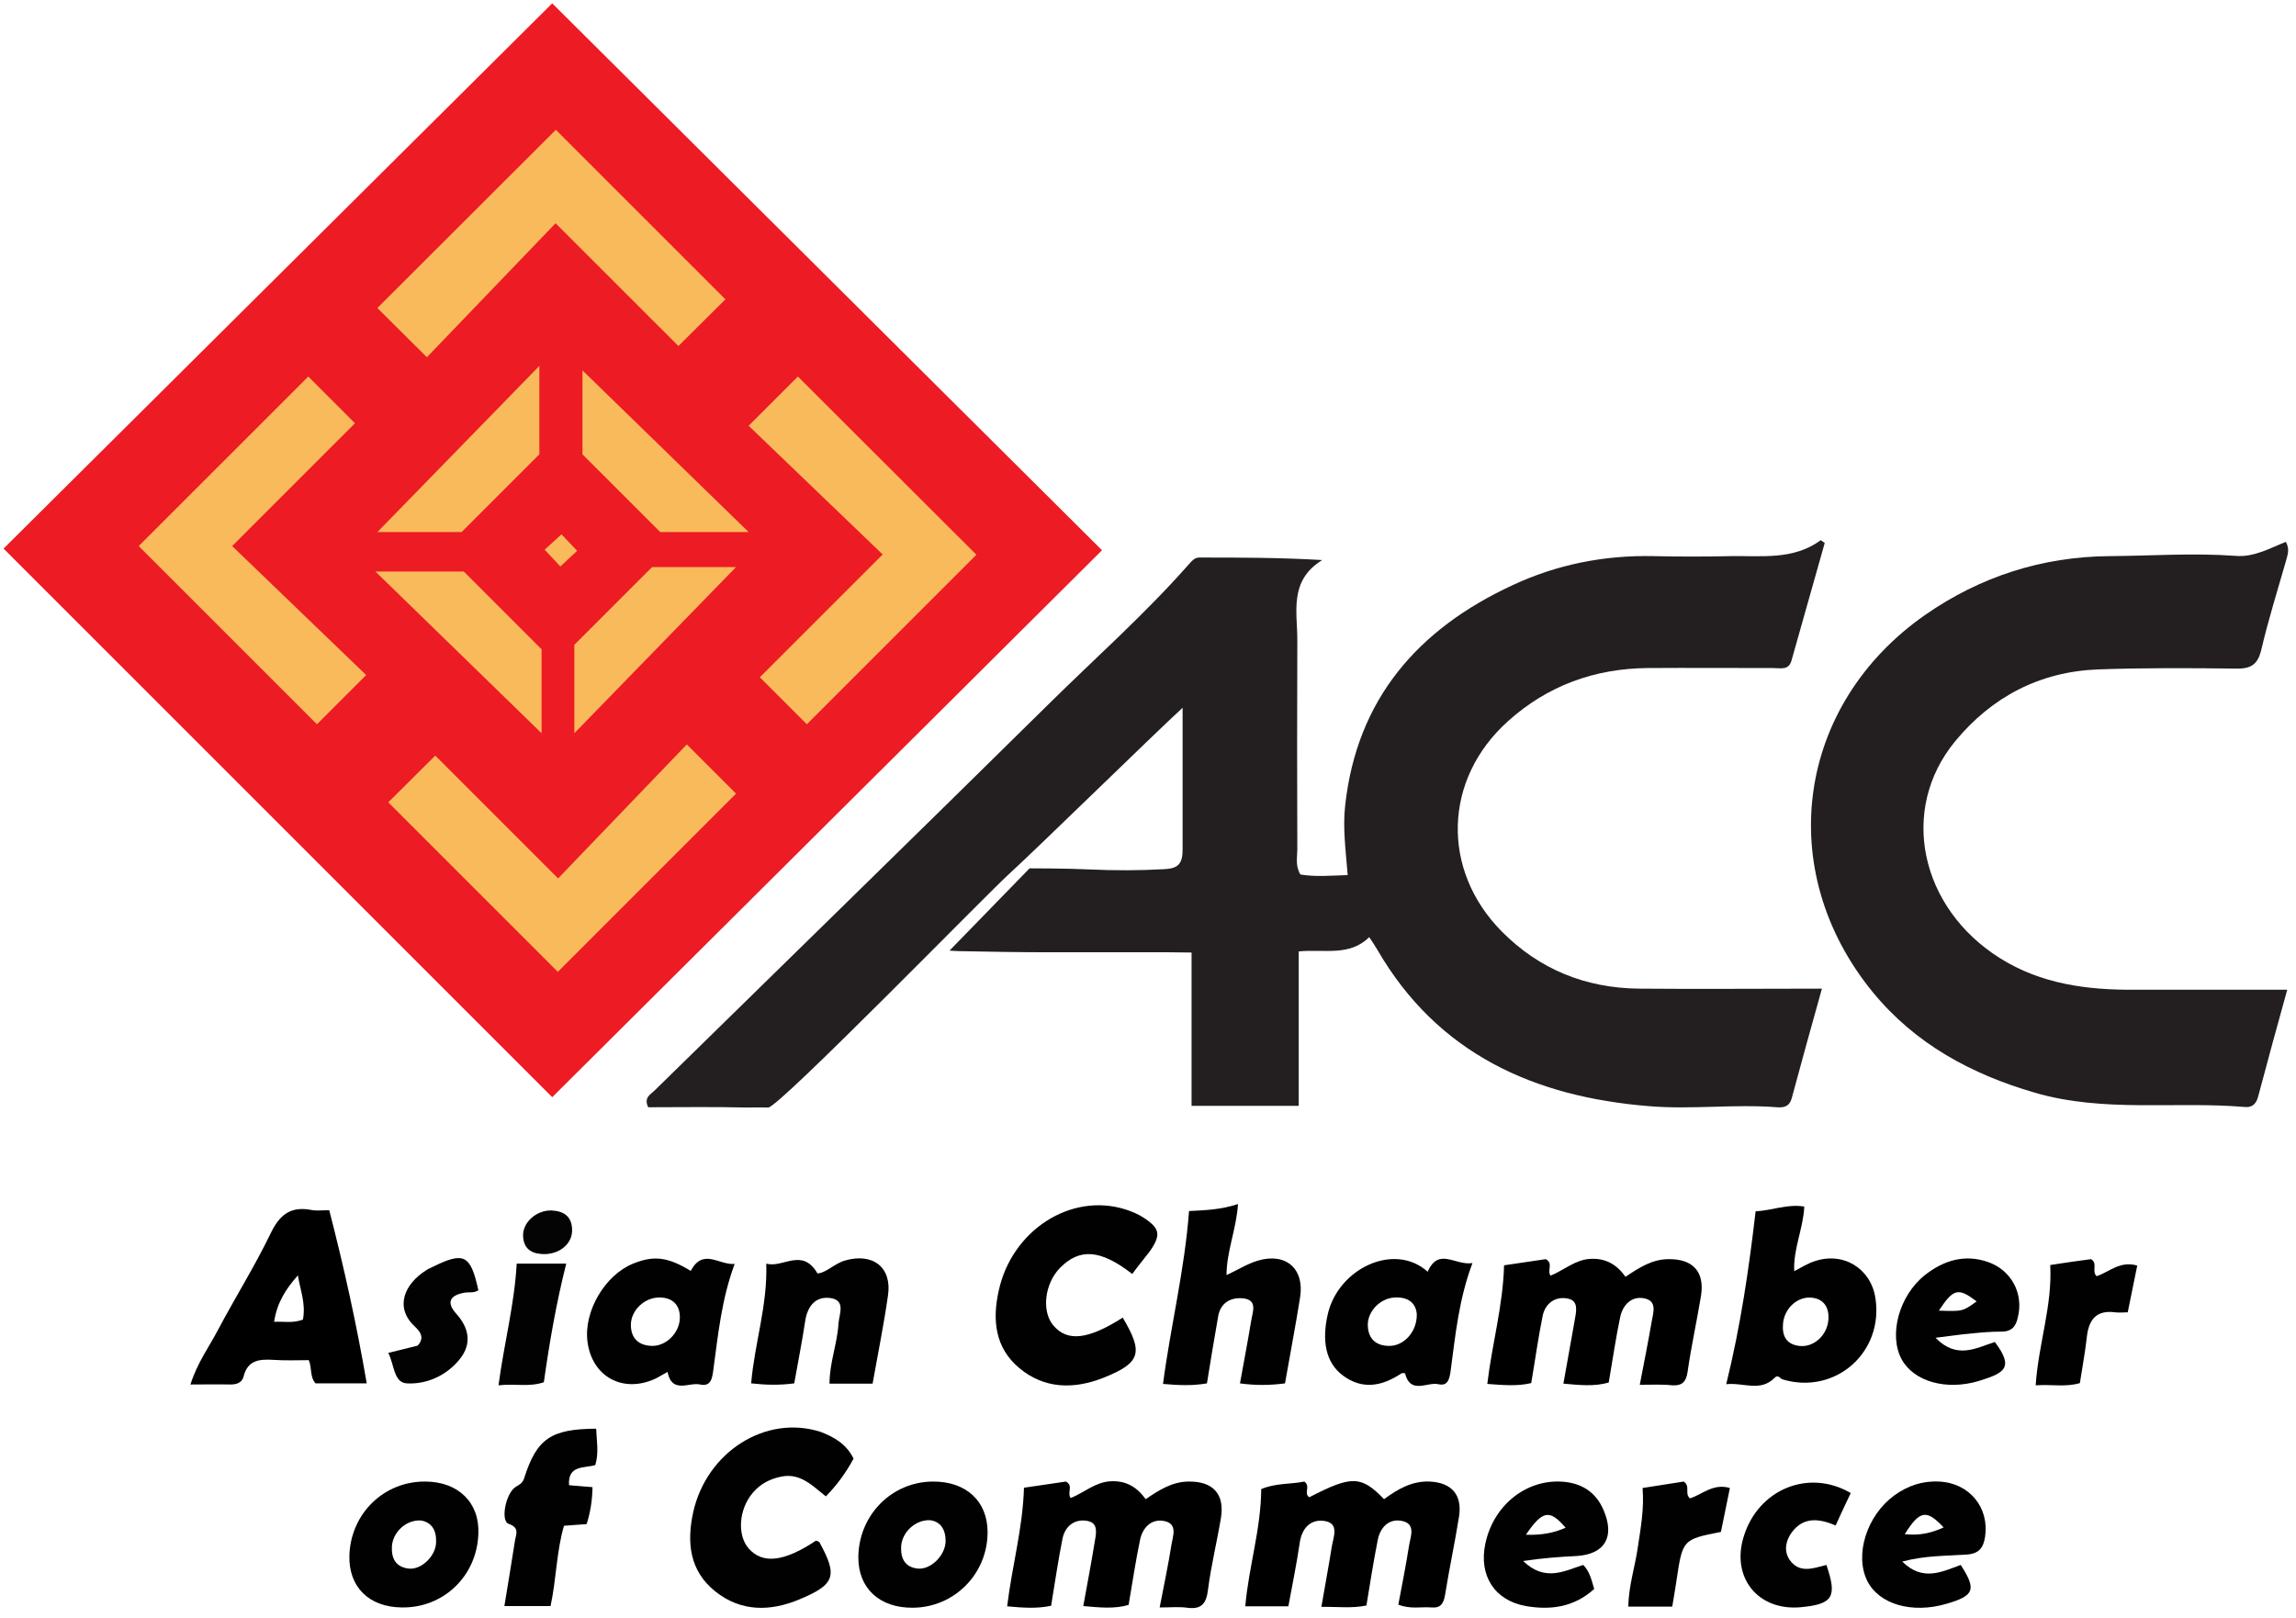
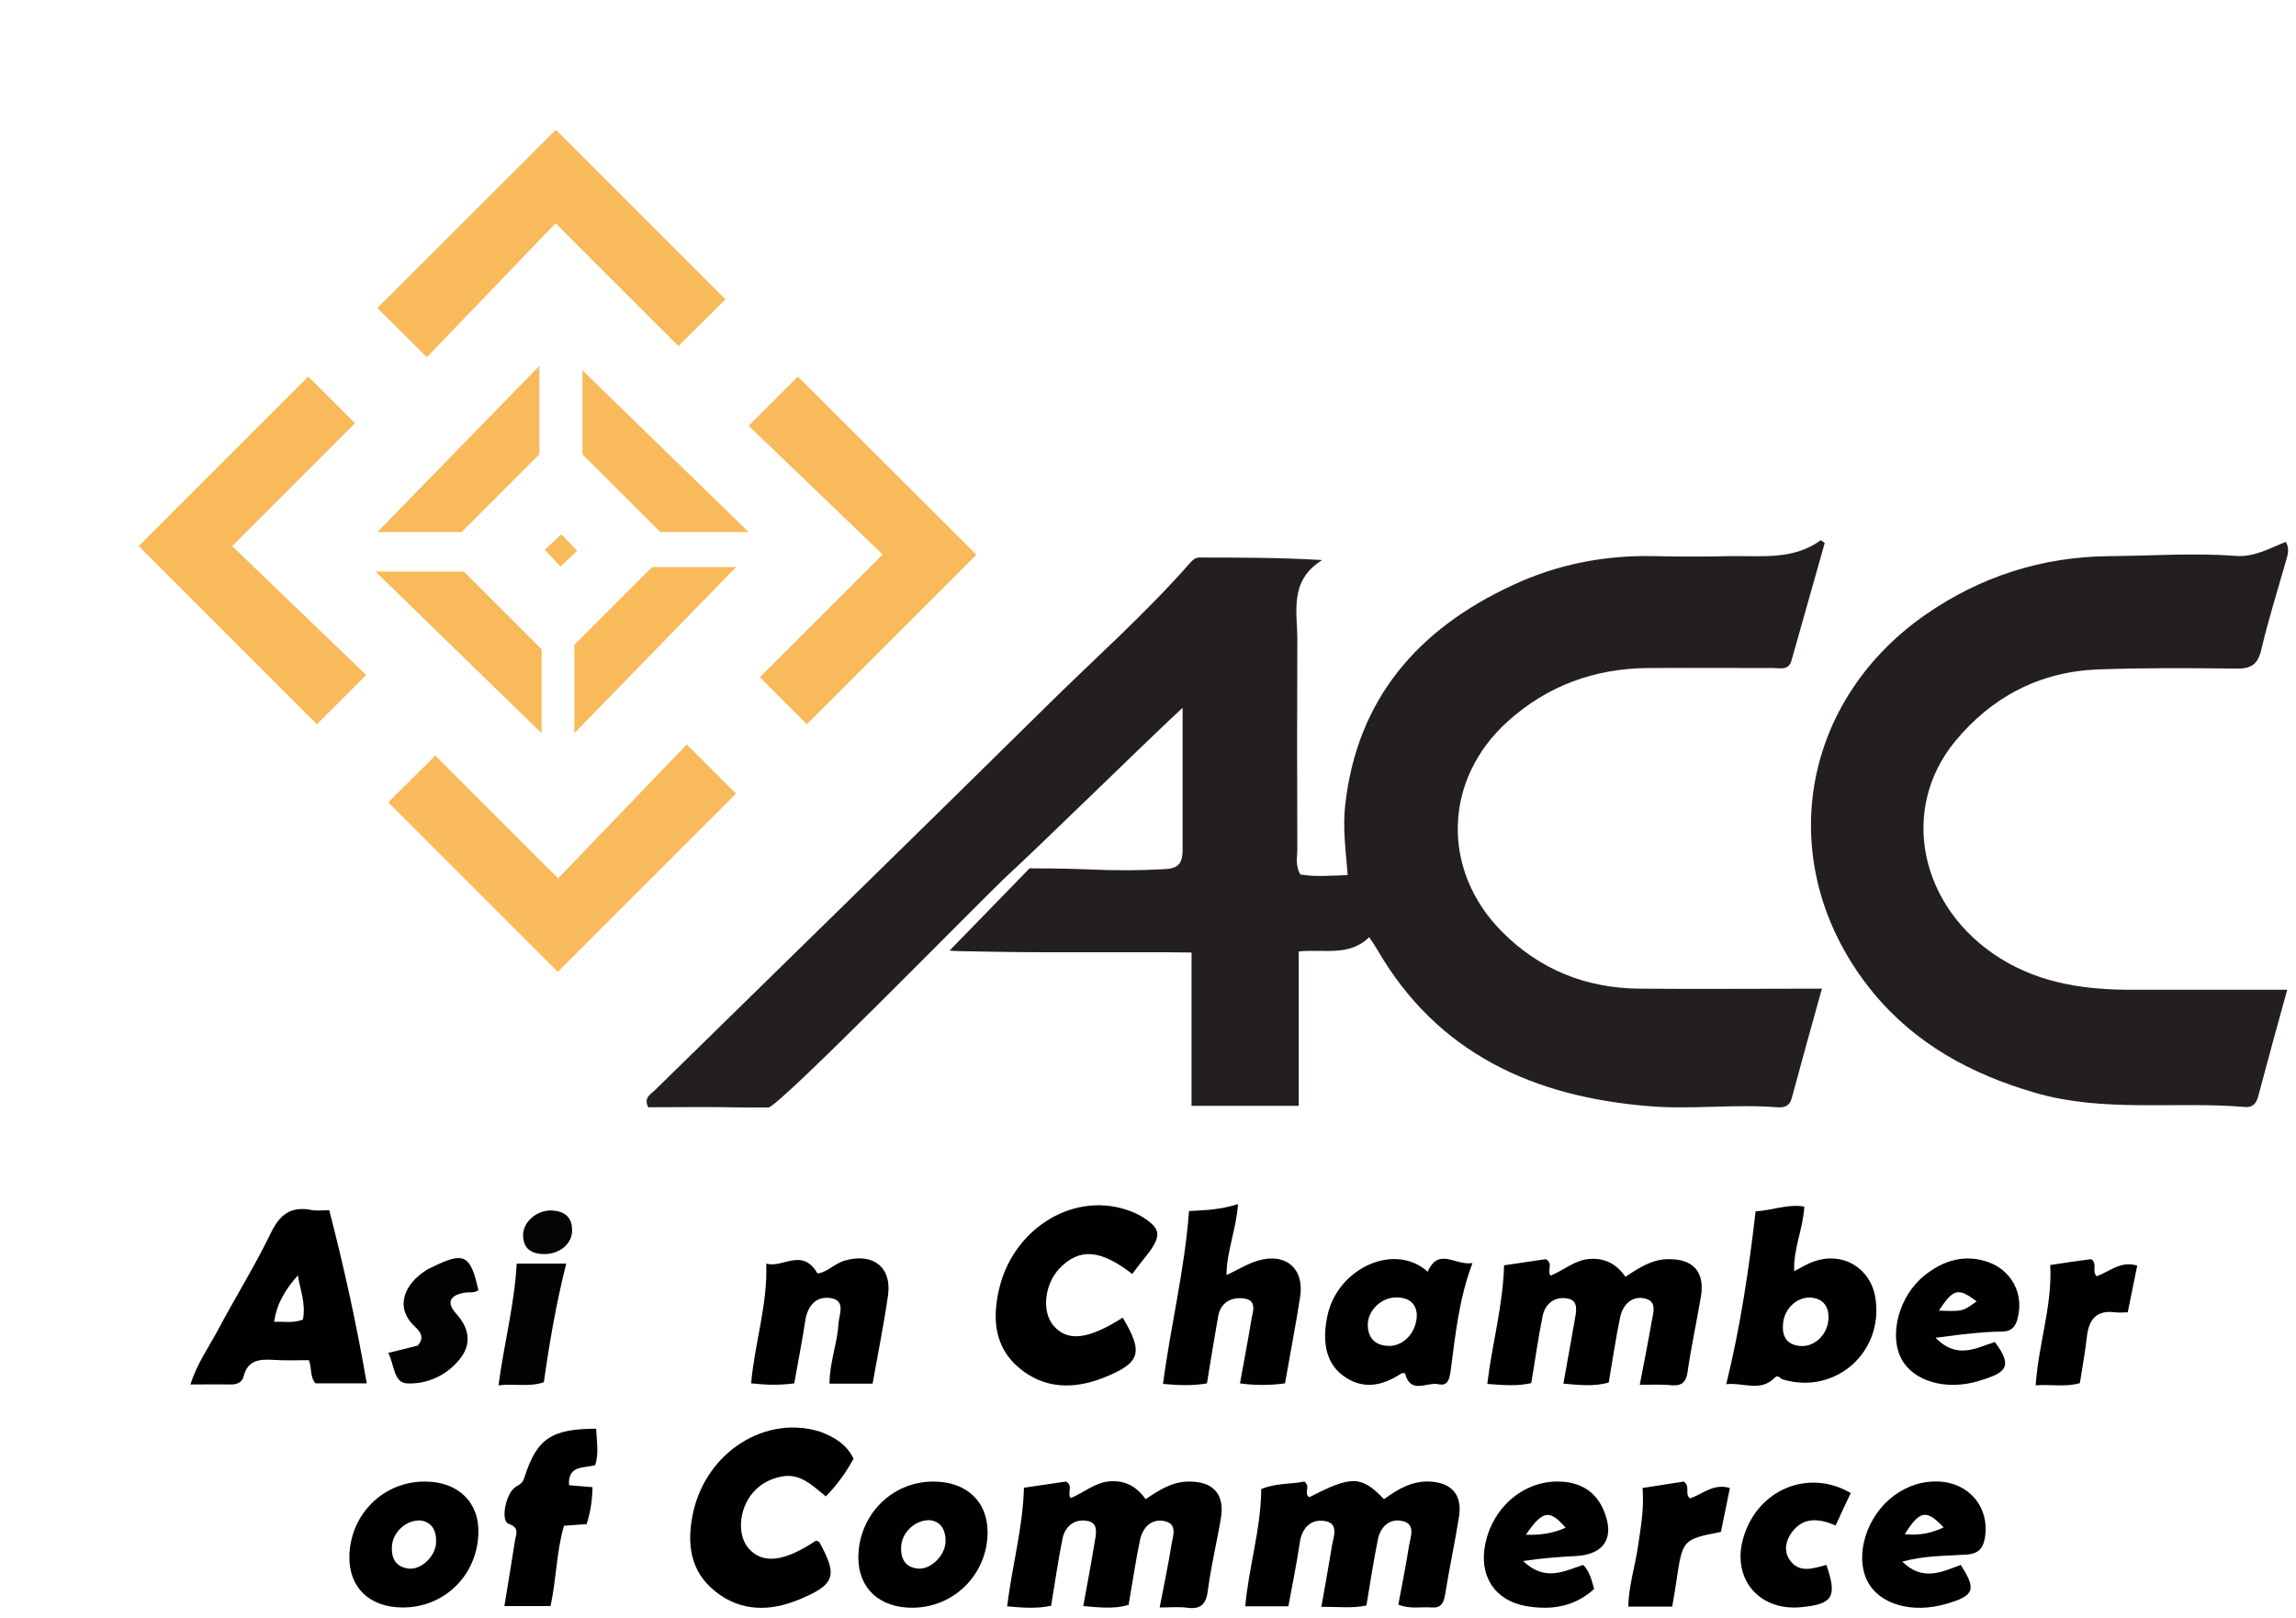
<svg xmlns="http://www.w3.org/2000/svg" width="166" height="117" viewBox="0 0 166 117" fill="none">
  <path d="M55.543 80.085C54.916 80.065 54.471 80.085 53.965 80.085C51.578 80.025 49.191 80.065 46.865 80.065C46.521 79.357 47.047 79.134 47.35 78.831C56.818 69.546 66.305 60.301 75.732 50.996C79.171 47.598 82.812 44.381 86.008 40.74C86.21 40.517 86.392 40.315 86.716 40.315C89.609 40.315 92.501 40.315 95.596 40.497C93.149 42.014 93.816 44.28 93.796 46.364C93.776 51.38 93.776 56.397 93.796 61.414C93.796 61.98 93.634 62.587 94.018 63.234C95.111 63.417 96.223 63.315 97.437 63.275C97.296 61.495 97.073 59.877 97.255 58.238C98.105 50.531 102.535 45.474 109.352 42.318C112.548 40.821 115.987 40.133 119.567 40.214C121.429 40.255 123.269 40.255 125.13 40.214C127.356 40.174 129.641 40.517 131.644 39.061C131.786 39.162 131.786 39.162 131.927 39.263C131.118 42.095 130.329 44.948 129.52 47.78C129.318 48.488 128.711 48.306 128.205 48.306C125.171 48.306 122.137 48.285 119.102 48.306C115.279 48.346 111.881 49.58 109.028 52.149C104.355 56.337 104.173 62.911 108.583 67.361C111.314 70.112 114.652 71.447 118.495 71.488C122.804 71.528 127.113 71.488 131.725 71.488C130.936 74.3 130.228 76.869 129.54 79.418C129.378 80.004 128.994 80.105 128.468 80.065C125.373 79.822 122.258 80.247 119.203 79.984C110.95 79.317 103.951 76.221 99.581 68.676C99.44 68.433 99.278 68.191 98.995 67.766C97.558 69.182 95.738 68.615 93.897 68.797V79.964H86.149V68.878L84.491 68.858C84.491 68.858 78.705 68.858 75.812 68.858C73.628 68.858 71.544 68.818 69.359 68.777C69.117 68.777 68.651 68.737 68.651 68.737L74.437 62.789C74.437 62.789 77.188 62.789 78.806 62.87C80.587 62.951 82.367 62.951 84.147 62.85C84.511 62.83 84.936 62.789 85.199 62.526C85.482 62.243 85.502 61.778 85.502 61.373C85.502 57.975 85.502 54.577 85.502 51.178C83.237 53.262 75.064 61.272 73.001 63.154C71.585 64.408 56.271 80.126 55.543 80.085Z" fill="#231F20" />
  <path d="M165.264 39.182C165.568 39.708 165.386 40.153 165.264 40.598C164.658 42.722 163.99 44.846 163.484 47.011C163.221 48.083 162.716 48.366 161.664 48.346C158.346 48.305 155.008 48.285 151.671 48.406C147.483 48.568 144.004 50.389 141.354 53.605C137.288 58.541 138.805 65.641 144.591 69.282C147.584 71.164 150.902 71.588 154.341 71.568C157.942 71.568 161.542 71.568 165.366 71.568C164.617 74.279 163.929 76.767 163.262 79.296C163.12 79.822 162.837 80.105 162.271 80.044C157.234 79.619 152.116 80.469 147.119 79.013C142.527 77.677 138.481 75.493 135.407 71.75C128.205 62.951 129.864 50.975 139.189 44.462C143.175 41.69 147.645 40.254 152.5 40.214C155.534 40.193 158.569 39.971 161.603 40.193C162.938 40.315 164.091 39.647 165.264 39.182Z" fill="#231F20" />
  <path d="M93.148 116.153C92.117 116.153 91.146 116.153 90.033 116.153C90.276 113.321 91.166 110.59 91.186 107.677C92.218 107.232 93.331 107.333 94.302 107.131C94.787 107.475 94.221 108.001 94.666 108.264C97.72 106.686 98.408 106.686 100.067 108.405C101.058 107.677 102.09 107.07 103.384 107.131C104.962 107.212 105.731 108.102 105.488 109.659C105.185 111.561 104.78 113.442 104.477 115.324C104.375 115.951 104.153 116.295 103.485 116.234C102.737 116.173 101.988 116.375 101.098 116.032C101.361 114.636 101.645 113.22 101.867 111.804C101.968 111.116 102.433 110.145 101.28 109.963C100.35 109.821 99.763 110.509 99.602 111.399C99.298 112.937 99.055 114.494 98.792 116.092C97.74 116.315 96.729 116.173 95.535 116.193C95.798 114.676 96.061 113.26 96.284 111.864C96.385 111.177 96.871 110.165 95.778 109.983C94.746 109.821 94.099 110.509 93.958 111.642C93.735 113.139 93.432 114.616 93.148 116.153Z" fill="black" />
  <path d="M83.843 116.234C84.166 114.555 84.47 113.139 84.692 111.723C84.793 111.076 85.178 110.186 84.166 109.983C83.236 109.801 82.609 110.469 82.427 111.339C82.103 112.876 81.88 114.434 81.597 116.052C80.545 116.356 79.473 116.234 78.32 116.133C78.603 114.575 78.886 113.099 79.129 111.602C79.23 110.975 79.473 110.145 78.644 109.983C77.774 109.801 77.025 110.287 76.823 111.238C76.499 112.836 76.277 114.434 75.994 116.113C74.942 116.335 73.93 116.254 72.818 116.153C73.162 113.261 73.951 110.509 74.032 107.576C75.104 107.414 76.115 107.273 77.066 107.131C77.632 107.435 77.127 107.94 77.41 108.325C78.401 107.92 79.19 107.172 80.282 107.111C81.375 107.05 82.184 107.495 82.831 108.406C83.782 107.758 84.753 107.131 85.946 107.131C87.706 107.111 88.556 108.041 88.273 109.761C87.99 111.48 87.565 113.18 87.342 114.919C87.221 115.951 86.877 116.396 85.825 116.254C85.279 116.173 84.692 116.234 83.843 116.234Z" fill="black" />
  <path d="M118.555 100.132C118.879 98.453 119.162 97.037 119.405 95.621C119.506 94.974 119.87 94.084 118.879 93.881C117.949 93.699 117.322 94.367 117.139 95.237C116.816 96.774 116.593 98.332 116.31 99.97C115.258 100.273 114.186 100.152 113.033 100.051C113.316 98.493 113.579 97.017 113.842 95.52C113.943 94.893 114.186 94.063 113.357 93.901C112.487 93.719 111.738 94.205 111.536 95.135C111.212 96.733 110.99 98.352 110.707 100.011C109.675 100.253 108.643 100.152 107.531 100.071C107.875 97.178 108.664 94.427 108.744 91.494C109.817 91.332 110.828 91.191 111.759 91.049C112.325 91.353 111.84 91.858 112.102 92.243C113.094 91.838 113.883 91.09 114.975 91.029C116.067 90.968 116.876 91.413 117.524 92.324C118.495 91.676 119.446 91.049 120.639 91.049C122.399 91.029 123.249 91.959 122.986 93.679C122.682 95.52 122.278 97.34 122.015 99.181C121.913 99.889 121.651 100.213 120.902 100.172C120.214 100.091 119.526 100.132 118.555 100.132Z" fill="black" />
  <path d="M23.804 87.509C23.298 87.509 22.873 87.57 22.489 87.489C20.992 87.206 20.203 87.853 19.556 89.208C18.423 91.555 17.027 93.78 15.793 96.106C15.126 97.381 14.256 98.554 13.771 100.112C14.822 100.112 15.753 100.091 16.663 100.112C17.108 100.112 17.493 99.99 17.614 99.525C17.917 98.332 18.767 98.271 19.779 98.332C20.648 98.392 21.518 98.352 22.327 98.352C22.57 98.959 22.388 99.545 22.813 100.031H26.515C25.786 95.783 24.876 91.656 23.804 87.509ZM21.902 95.418C21.154 95.702 20.547 95.54 19.819 95.58C20.021 94.205 20.669 93.193 21.538 92.222C21.7 93.274 22.125 94.245 21.902 95.418Z" fill="black" />
  <path d="M135.588 93.84C135.244 91.696 133.242 90.482 131.158 91.211C130.673 91.373 130.227 91.656 129.722 91.919C129.641 90.321 130.369 88.864 130.45 87.246C129.216 87.043 128.144 87.529 126.93 87.59C126.445 91.777 125.838 95.904 124.806 100.091C126.04 99.95 127.274 100.678 128.306 99.626C128.569 99.363 128.69 99.686 128.892 99.747C132.695 100.88 136.215 97.785 135.588 93.84ZM132.19 95.459C132.089 96.591 131.097 97.461 130.066 97.32C129.115 97.198 128.832 96.551 128.913 95.701C129.014 94.569 130.005 93.699 131.037 93.84C131.846 93.942 132.271 94.528 132.19 95.459Z" fill="#010101" />
  <path d="M61.713 105.472C61.187 106.443 60.559 107.333 59.71 108.203C58.759 107.455 57.889 106.504 56.514 106.767C55.684 106.929 54.976 107.293 54.43 107.94C53.419 109.114 53.277 110.995 54.127 111.966C55.138 113.119 56.696 112.937 59.002 111.399C59.083 111.44 59.204 111.46 59.245 111.521C60.58 113.948 60.377 114.575 57.808 115.647C55.684 116.538 53.56 116.558 51.699 115.061C49.858 113.584 49.636 111.541 50.121 109.336C51.092 104.987 55.361 102.276 59.305 103.53C60.337 103.915 61.207 104.441 61.713 105.472Z" fill="#010101" />
  <path d="M81.861 92.121C79.575 90.341 78.058 90.24 76.641 91.676C75.529 92.809 75.286 94.812 76.156 95.843C77.167 97.037 78.664 96.875 81.173 95.277C82.69 97.826 82.467 98.554 79.777 99.626C77.633 100.476 75.488 100.435 73.688 98.918C71.948 97.462 71.726 95.459 72.211 93.315C73.162 88.966 77.41 86.215 81.355 87.448C81.8 87.59 82.245 87.772 82.629 88.015C83.883 88.824 83.964 89.289 83.115 90.503C82.71 91.029 82.306 91.514 81.861 92.121Z" fill="#010101" />
  <path d="M85.967 87.57C87.181 87.509 88.273 87.469 89.507 87.064C89.386 88.905 88.678 90.483 88.678 92.202C89.507 91.818 90.195 91.373 90.964 91.15C92.966 90.564 94.322 91.737 93.998 93.8C93.674 95.864 93.27 97.927 92.906 100.031C91.834 100.172 90.802 100.192 89.649 100.031C89.932 98.473 90.215 96.996 90.458 95.52C90.559 94.872 90.964 93.982 89.851 93.881C88.981 93.8 88.233 94.205 88.071 95.196C87.788 96.794 87.525 98.392 87.262 100.031C86.21 100.213 85.239 100.172 84.086 100.071C84.632 95.884 85.644 91.878 85.967 87.57Z" fill="#010101" />
  <path d="M103.222 91.959C100.815 89.795 96.769 91.716 96.001 95.014C95.556 96.936 95.839 98.534 97.093 99.464C98.509 100.516 99.925 100.233 101.301 99.323C101.382 99.262 101.503 99.302 101.584 99.302C101.968 100.86 103.182 99.909 103.991 100.091C104.699 100.253 104.8 99.687 104.881 99.12C105.225 96.551 105.468 93.962 106.459 91.332C105.205 91.534 104.011 90.159 103.222 91.959ZM100.492 97.32C99.541 97.34 98.934 96.855 98.894 95.884C98.833 94.852 99.784 93.861 100.856 93.82C101.847 93.78 102.373 94.245 102.434 95.034C102.454 96.288 101.523 97.3 100.492 97.32Z" fill="#010101" />
-   <path d="M49.94 91.898C48.281 90.887 47.269 90.766 45.772 91.373C43.729 92.202 42.192 94.832 42.475 97.016C42.799 99.545 45.024 100.759 47.35 99.707C47.654 99.565 47.957 99.363 48.261 99.201C48.584 100.819 49.818 99.929 50.607 100.111C51.416 100.293 51.497 99.646 51.578 99.019C51.922 96.49 52.165 93.962 53.115 91.393C51.983 91.494 50.83 90.219 49.94 91.898ZM47.108 97.32C46.136 97.279 45.611 96.753 45.611 95.782C45.631 94.731 46.602 93.82 47.674 93.82C48.645 93.82 49.191 94.387 49.151 95.337C49.11 96.409 48.139 97.36 47.108 97.32Z" fill="#010101" />
  <path d="M57.424 100.03C56.372 100.172 55.401 100.152 54.309 100.03C54.551 97.138 55.502 94.407 55.401 91.372C56.615 91.716 57.99 90.179 59.103 92.08C59.75 92.04 60.317 91.372 61.085 91.15C63.108 90.563 64.504 91.635 64.201 93.678C63.897 95.802 63.472 97.886 63.088 100.051C61.996 100.051 61.025 100.051 59.973 100.051C59.973 98.533 60.539 97.158 60.62 95.722C60.66 95.054 61.186 94.022 60.033 93.861C58.981 93.719 58.375 94.427 58.213 95.54C57.99 97.037 57.687 98.513 57.424 100.03Z" fill="#010101" />
  <path d="M67.438 107.131C64.444 107.151 62.077 109.579 62.057 112.613C62.057 114.858 63.594 116.275 66.001 116.254C68.995 116.234 71.402 113.807 71.402 110.792C71.402 108.547 69.845 107.111 67.438 107.131ZM66.345 113.422C65.415 113.321 65.111 112.674 65.152 111.824C65.212 110.813 66.143 109.902 67.215 109.923C67.984 110.004 68.368 110.57 68.368 111.44C68.348 112.492 67.276 113.523 66.345 113.422Z" fill="#010101" />
  <path d="M30.782 107.131C27.768 107.091 25.361 109.437 25.26 112.472C25.199 114.757 26.676 116.214 29.063 116.234C32.077 116.275 34.484 113.948 34.585 110.914C34.686 108.669 33.149 107.151 30.782 107.131ZM29.528 113.422C28.597 113.301 28.294 112.674 28.334 111.824C28.395 110.813 29.326 109.902 30.398 109.943C31.166 110.044 31.551 110.61 31.531 111.46C31.551 112.492 30.458 113.544 29.528 113.422Z" fill="#010101" />
  <path d="M140.201 107.131C138.987 107.07 137.915 107.434 136.944 108.142C134.962 109.599 134.072 112.431 135.002 114.312C135.852 116.012 138.239 116.699 140.727 115.971C142.75 115.384 142.912 114.939 141.759 113.159C140.383 113.665 139.008 114.373 137.531 112.916C139.21 112.471 140.707 112.512 142.183 112.411C143.094 112.35 143.397 111.905 143.519 111.136C143.842 109.012 142.386 107.232 140.201 107.131ZM137.713 110.934C138.805 109.194 139.291 109.134 140.525 110.449C139.675 110.833 138.825 111.055 137.713 110.934Z" fill="#010101" />
  <path d="M115.946 109.215C115.38 107.859 114.288 107.192 112.811 107.131C110.242 107.03 107.956 108.911 107.39 111.622C106.904 113.908 108.037 115.728 110.323 116.133C112.083 116.436 113.782 116.234 115.259 114.899C115.077 114.292 114.955 113.665 114.47 113.159C113.114 113.584 111.719 114.413 110.121 112.876C111.597 112.654 112.811 112.573 114.025 112.512C116.048 112.37 116.756 111.116 115.946 109.215ZM110.323 110.975C111.537 109.194 112.042 109.134 113.195 110.469C112.326 110.853 111.435 111.015 110.323 110.975Z" fill="#010101" />
  <path d="M143.72 91.251C142.021 90.665 140.504 91.15 139.168 92.202C137.287 93.699 136.539 96.551 137.489 98.291C138.359 99.889 140.706 100.577 143.093 99.849C144.913 99.282 145.642 98.918 144.226 97.037C142.85 97.482 141.475 98.311 139.937 96.733C140.989 96.612 141.717 96.491 142.466 96.43C143.214 96.349 143.963 96.288 144.711 96.288C145.439 96.288 145.743 95.924 145.884 95.277C146.329 93.537 145.419 91.838 143.72 91.251ZM140.18 94.771C141.232 93.173 141.576 93.092 142.911 94.103C141.899 94.832 141.899 94.832 140.18 94.771Z" fill="#010101" />
  <path d="M43.102 103.308C43.142 104.238 43.304 105.047 43.041 105.937C42.293 106.18 41.038 105.897 41.14 107.394C41.686 107.434 42.232 107.495 42.839 107.535C42.819 108.486 42.697 109.316 42.414 110.206C41.888 110.246 41.362 110.287 40.776 110.327C40.229 112.188 40.229 114.171 39.805 116.133C38.712 116.133 37.701 116.133 36.467 116.133C36.73 114.514 36.993 112.957 37.236 111.379C37.316 110.914 37.579 110.469 36.77 110.185C36.184 109.983 36.548 108.021 37.256 107.535C37.539 107.353 37.782 107.272 37.903 106.868C38.813 104.016 39.845 103.328 43.102 103.308Z" fill="#010101" />
  <path d="M133.808 107.96C133.423 108.77 133.079 109.498 132.715 110.307C131.502 109.781 130.369 109.68 129.539 110.813C129.115 111.399 128.953 112.128 129.378 112.775C130.086 113.807 131.097 113.402 132.048 113.159C132.837 115.465 132.533 115.991 130.227 116.214C127.112 116.517 125.129 114.069 126.08 111.076C127.132 107.697 130.753 106.18 133.808 107.96Z" fill="#010101" />
  <path d="M120.902 116.173C119.81 116.173 118.839 116.173 117.727 116.173C117.747 114.676 118.212 113.301 118.414 111.885C118.617 110.509 118.88 109.134 118.758 107.596C119.77 107.435 120.781 107.273 121.732 107.131C122.238 107.475 121.772 107.981 122.177 108.345C123.027 108.102 123.836 107.232 125.07 107.596C124.847 108.668 124.645 109.72 124.422 110.772C121.651 111.318 121.651 111.318 121.206 114.312C121.125 114.879 121.024 115.445 120.902 116.173Z" fill="#010101" />
  <path d="M148.231 91.474C148.838 91.373 149.344 91.312 149.849 91.231C150.294 91.17 150.76 91.11 151.185 91.049C151.69 91.353 151.205 91.939 151.589 92.283C152.52 91.959 153.288 91.15 154.522 91.514C154.3 92.607 154.077 93.699 153.834 94.893C153.491 94.893 153.207 94.933 152.924 94.893C151.569 94.71 151.023 95.418 150.881 96.653C150.76 97.745 150.557 98.837 150.375 100.01C149.364 100.314 148.352 100.091 147.179 100.172C147.381 97.158 148.393 94.407 148.231 91.474Z" fill="#010101" />
  <path d="M34.586 93.294C34.282 93.517 33.918 93.416 33.574 93.476C32.542 93.659 32.239 94.164 32.987 94.994C33.938 96.046 34.12 97.198 33.23 98.291C32.279 99.464 30.863 100.111 29.407 100.031C28.456 99.97 28.517 98.695 28.072 97.826C28.84 97.644 29.549 97.462 30.196 97.3C30.762 96.693 30.317 96.228 29.973 95.904C28.497 94.508 29.265 92.829 30.803 91.858C30.944 91.757 31.106 91.696 31.268 91.615C33.554 90.483 34.019 90.725 34.586 93.294Z" fill="#020202" />
  <path d="M37.357 91.373C38.126 91.373 38.652 91.373 39.158 91.373C39.684 91.373 40.189 91.373 40.938 91.373C40.21 94.265 39.724 97.077 39.32 99.95C38.247 100.314 37.216 100.031 36.042 100.172C36.447 97.118 37.196 94.326 37.357 91.373Z" fill="#020202" />
  <path d="M39.38 90.685C38.53 90.685 37.883 90.381 37.822 89.431C37.741 88.419 38.773 87.489 39.886 87.529C40.755 87.57 41.342 87.954 41.362 88.905C41.403 89.896 40.513 90.665 39.38 90.685Z" fill="#040404" />
-   <path d="M39.926 0.242L0.257 39.668L39.926 79.337L79.676 39.789L39.926 0.242Z" fill="#ED1B24" />
  <path d="M30.864 25.831L27.284 22.271L40.19 9.385L52.448 21.644L49.05 25.022L40.169 16.142L30.864 25.831Z" fill="#F9BA5B" />
  <path d="M54.127 30.787L57.687 27.227L70.593 40.113L58.334 52.371L54.936 48.973L63.816 40.093L54.127 30.787Z" fill="#F9BA5B" />
  <path d="M49.656 53.828L53.216 57.388L40.331 70.274L28.072 58.016L31.47 54.637L40.351 63.518L49.656 53.828Z" fill="#F9BA5B" />
  <path d="M26.474 48.811L22.914 52.371L10.028 39.486L22.287 27.227L25.665 30.605L16.785 39.486L26.474 48.811Z" fill="#F9BA5B" />
  <path d="M27.284 38.474H33.373L38.996 32.851V26.458L27.284 38.474Z" fill="#F9BA5B" />
  <path d="M42.111 26.782V32.851L47.735 38.474H54.127L42.111 26.782Z" fill="#F9BA5B" />
  <path d="M53.217 41.003H47.148L41.524 46.627V53.019L53.217 41.003Z" fill="#F9BA5B" />
  <path d="M39.157 53.019V46.95L33.533 41.326H27.141L39.157 53.019Z" fill="#F9BA5B" />
  <path d="M40.594 38.636L39.38 39.749L40.513 40.962L41.726 39.83L40.594 38.636Z" fill="#F9BA5B" />
</svg>